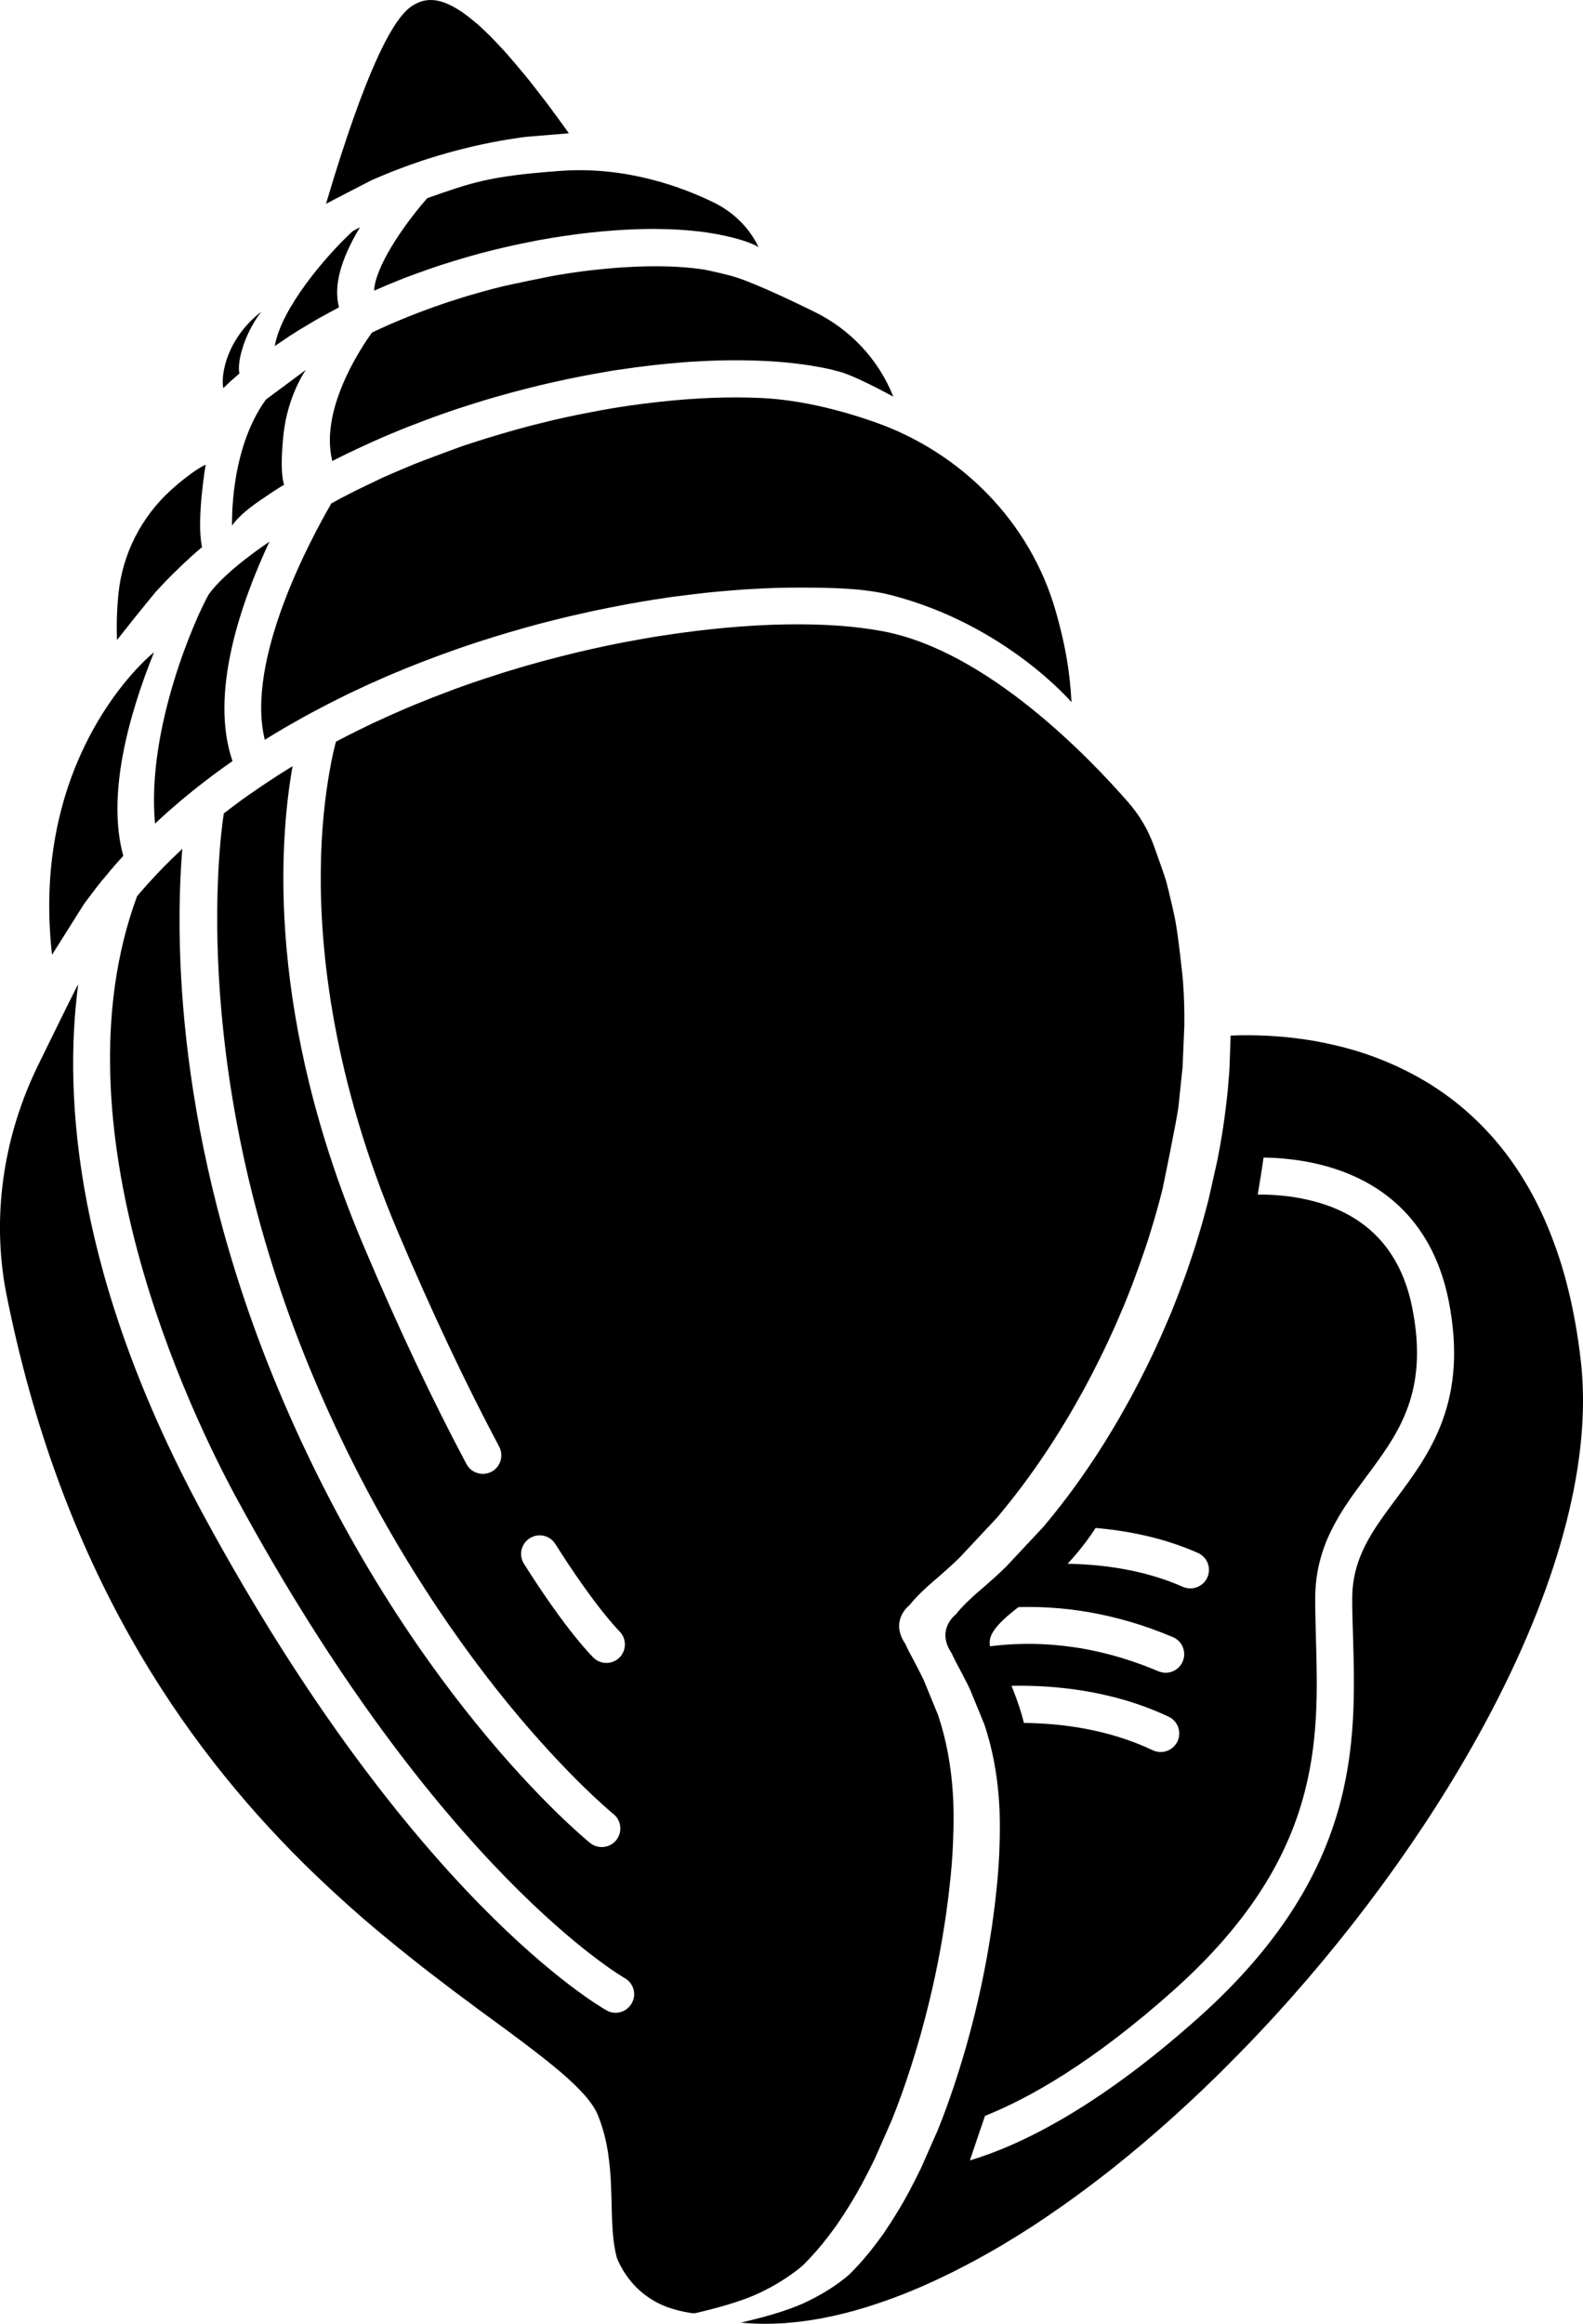
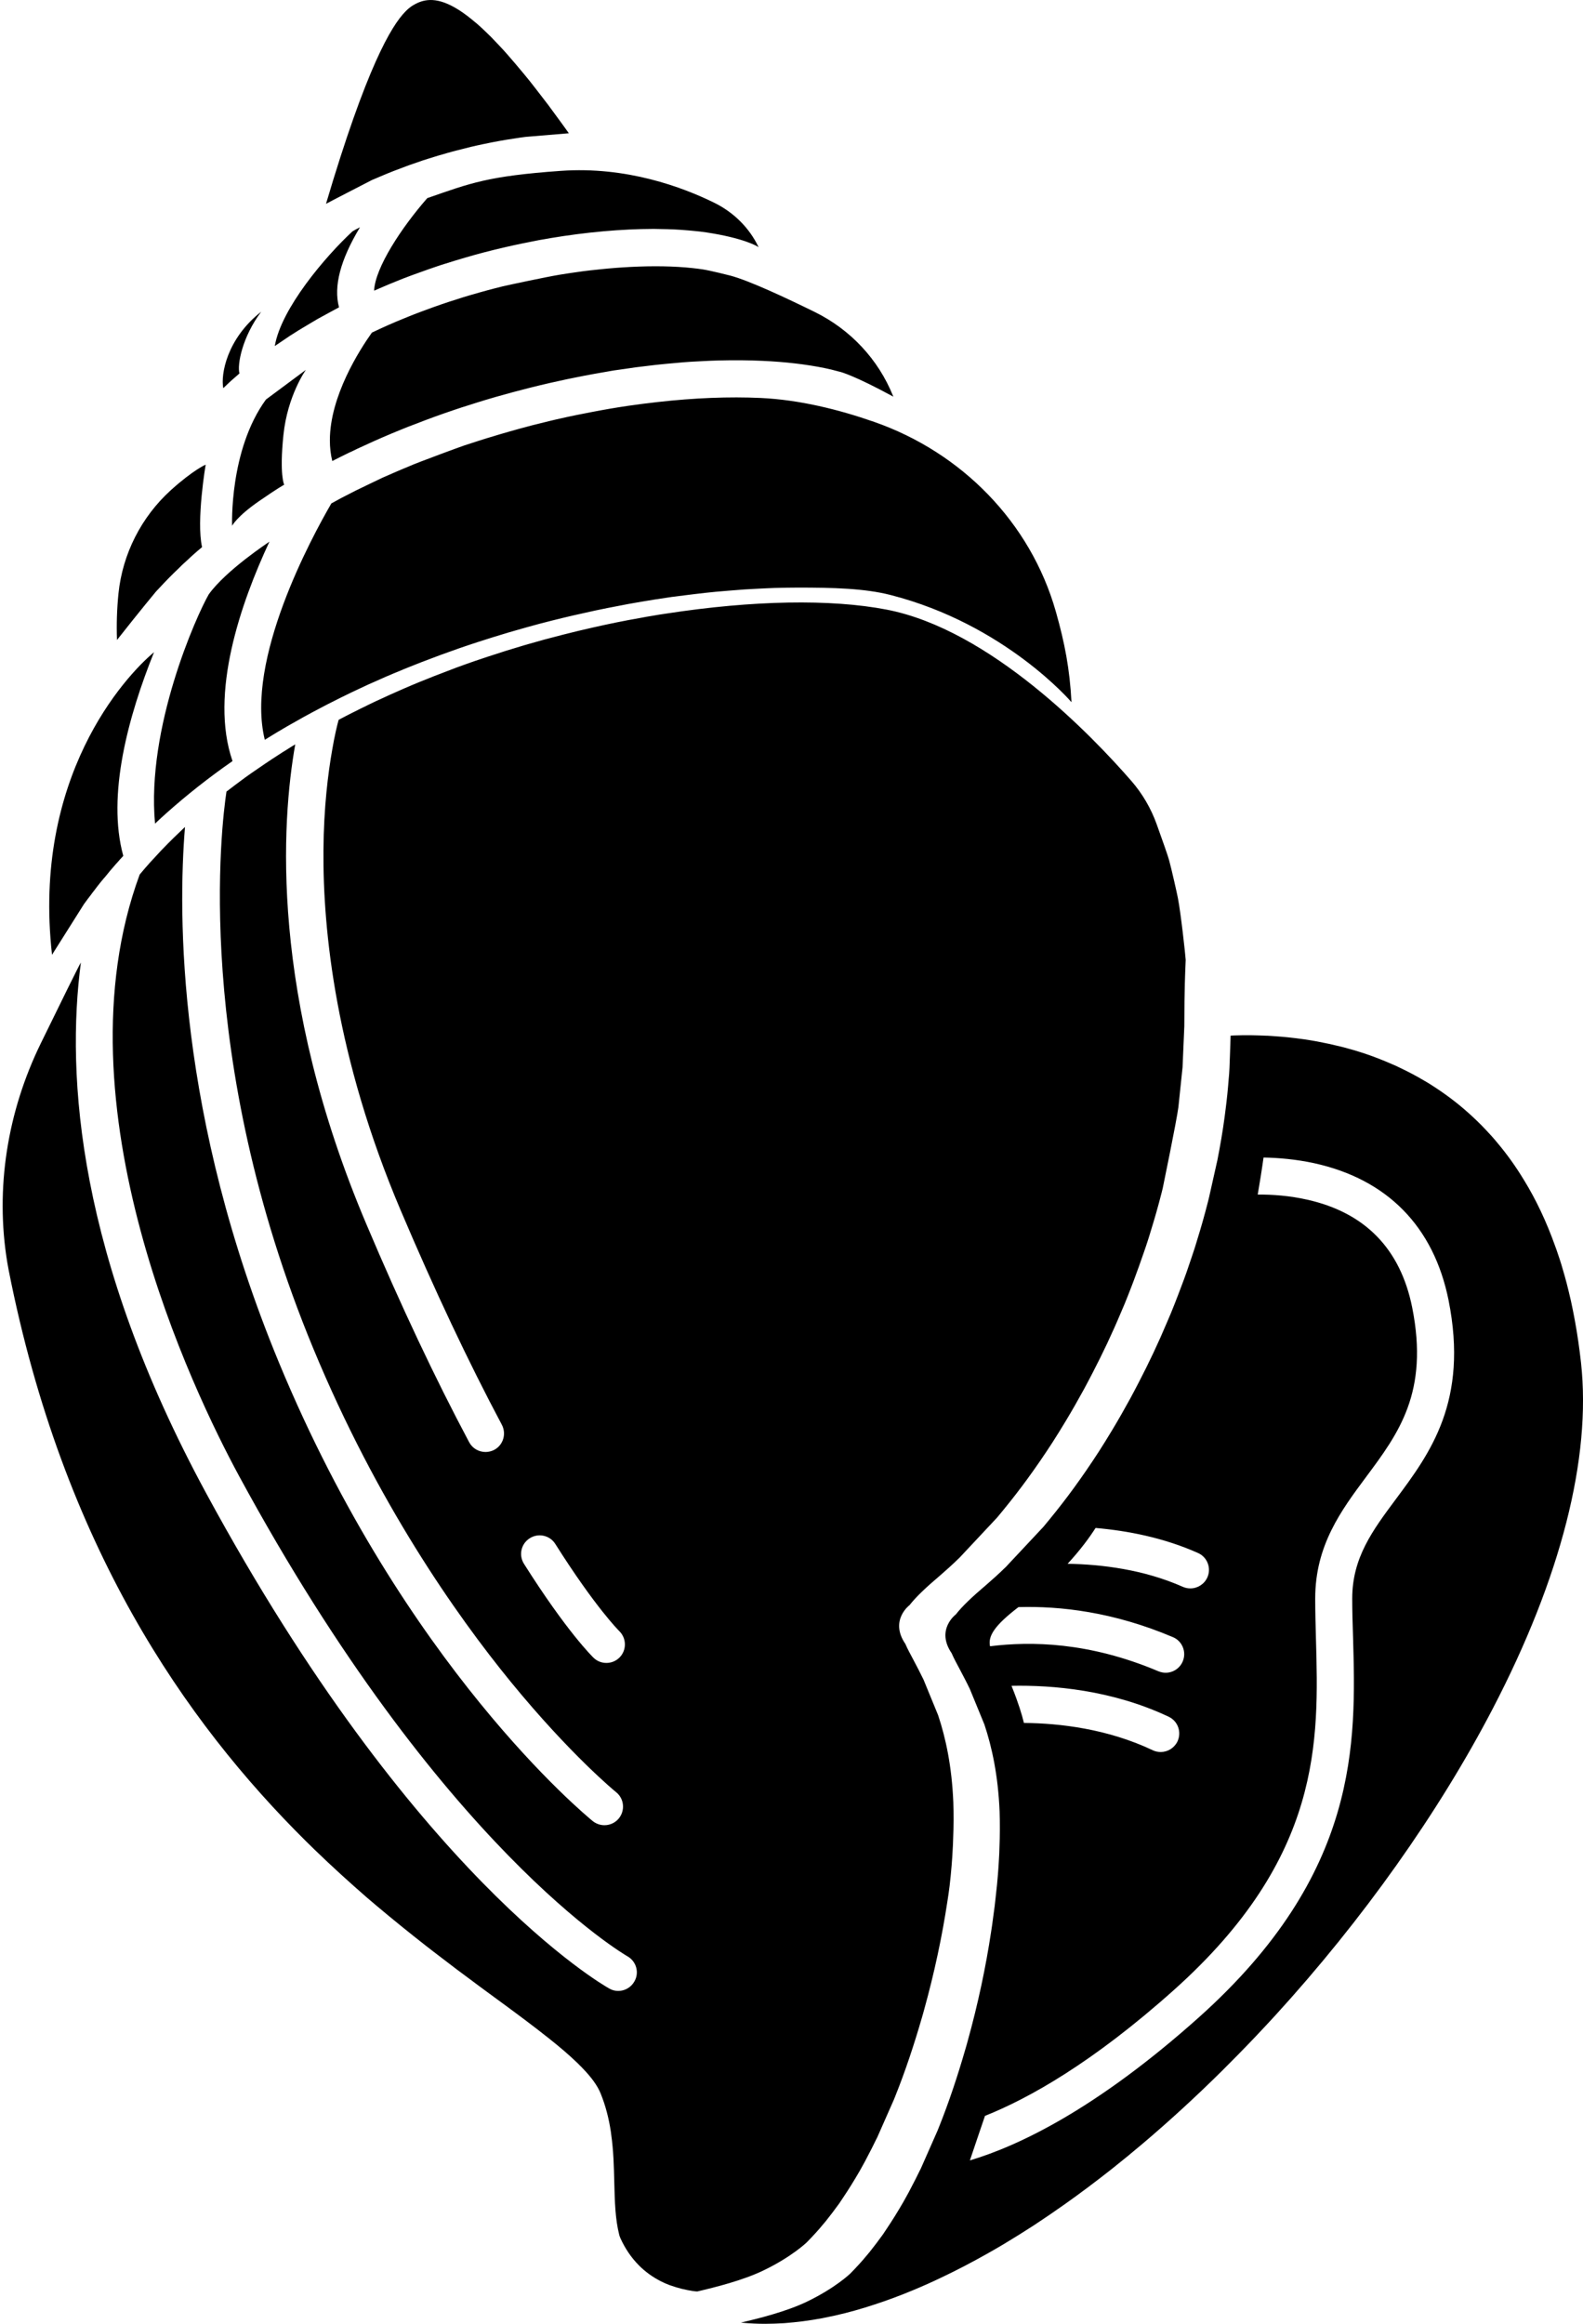
<svg xmlns="http://www.w3.org/2000/svg" version="1.1" id="Layer_1" x="0px" y="0px" viewBox="0 0 170.36 250" style="enable-background:new 0 0 170.36 250;" xml:space="preserve">
-   <path id="Path-01" d="M61.218,14.338l-4.642,0.388c-0.388,0.05-0.787,0.1-1.175,0.169  c-0.538,0.08-1.066,0.159-1.604,0.259c-0.588,0.1-1.185,0.229-1.783,0.349  c-0.448,0.09-0.896,0.199-1.345,0.299c-0.498,0.12-1.006,0.249-1.494,0.379  c-0.319,0.08-0.618,0.159-0.926,0.249c-0.07,0.02-0.139,0.03-0.209,0.06  c-0.309,0.09-0.627,0.179-0.936,0.269c-0.339,0.1-0.657,0.199-0.996,0.309  c-0.388,0.12-0.767,0.239-1.145,0.379c-0.299,0.1-0.608,0.209-0.896,0.309  c-0.12,0.04-0.239,0.09-0.349,0.129c-0.926,0.339-1.823,0.687-2.709,1.066  c-0.159,0.07-0.319,0.139-0.468,0.199c0,0-0.01,0.01-0.02,0.01  c-0.159,0.07-0.319,0.129-0.478,0.199c0,0-4.741,2.44-4.96,2.57  c4.343-14.662,7.022-19.144,8.556-20.698c0.249-0.259,0.478-0.438,0.667-0.568  c0.1-0.07,0.189-0.12,0.269-0.159c0.08-0.05,0.149-0.09,0.219-0.12  c0.229-0.12,0.468-0.209,0.727-0.279c1.275-0.329,2.988,0.03,5.667,2.331h0.01  c0.11,0.1,0.219,0.199,0.339,0.299c0.219,0.189,0.438,0.398,0.667,0.618  c0.12,0.11,0.229,0.219,0.349,0.339c0.169,0.159,0.329,0.319,0.488,0.488  c0.369,0.379,0.757,0.797,1.165,1.235c0.139,0.149,0.269,0.299,0.408,0.458  c0.548,0.628,1.135,1.315,1.753,2.062c0.418,0.498,0.837,1.026,1.275,1.594  c0.438,0.558,0.896,1.155,1.365,1.773c0.468,0.628,0.956,1.295,1.454,1.982  C60.71,13.631,60.969,13.979,61.218,14.338z M28.109,33.538c-3.696,2.891-4.366,6.733-4.083,8.221  c0.01-0.02,0.03-0.03,0.05-0.04c0.02-0.02,0.04-0.04,0.05-0.05  c0.01-0.01,0.02-0.02,0.02-0.02c0.239-0.239,0.488-0.458,0.727-0.687  c0.289-0.259,0.588-0.518,0.877-0.767l0.02-0.02C25.51,39.239,26.067,36.253,28.109,33.538z   M38.737,24.458h-0.01c-0.279,0.129-0.528,0.279-0.787,0.428c-2.918,2.699-7.689,8.307-8.367,12.341  c0.239-0.159,1.345-0.916,1.653-1.116c0.319-0.199,0.637-0.398,0.946-0.598  c0.628-0.388,1.982-1.175,2.022-1.205c0.757-0.428,2.361-1.275,2.291-1.245  c-0.608-2.261,0.159-5.13,2.241-8.586C38.727,24.468,38.737,24.468,38.737,24.458z M22.133,49.986  c0,0-1.325,0.568-3.715,2.719c-0.014,0.013-0.029,0.026-0.043,0.039  c-3.167,2.876-5.193,6.857-5.626,11.114c-0.166,1.63-0.219,3.294-0.158,4.993  c2.5-3.177,4.203-5.219,4.203-5.219c0.12-0.129,0.239-0.259,0.359-0.379  c0.687-0.747,1.394-1.464,2.141-2.171c0.31-0.325,0.664-0.628,0.965-0.909  c0.182-0.17,0.362-0.345,0.549-0.508c0.425-0.37,0.639-0.563,0.926-0.794l0.01-0.02  C21.108,56.014,22.133,49.986,22.133,49.986z M127.454,110.406v0.01c0,0-0.179,4.303-0.189,4.402  c-0.01,0.09-0.418,4.024-0.448,4.293c-0.209,1.574-1.683,8.705-1.683,8.705  c-0.03,0.149-0.07,0.299-0.11,0.448c-0.179,0.717-0.378,1.434-0.578,2.151  c-0.09,0.309-0.179,0.618-0.269,0.926c-0.169,0.558-0.339,1.116-0.508,1.673  c-0.05,0.139-0.09,0.279-0.129,0.408c-0.131,0.42-0.28,0.84-0.423,1.26  c-0.35,1.029-0.72,2.051-1.099,3.07c-0.072,0.192-0.145,0.386-0.221,0.58  c-0.129,0.329-0.249,0.647-0.379,0.976c-0.129,0.319-0.259,0.647-0.388,0.966  s-0.269,0.637-0.408,0.956c-0.936,2.231-1.962,4.392-3.038,6.464  c-0.159,0.299-0.309,0.598-0.468,0.896c-0.149,0.289-0.309,0.578-0.468,0.877  c-0.637,1.165-1.285,2.301-1.952,3.406c-0.468,0.787-0.946,1.544-1.434,2.311  c-0.886,1.365-1.793,2.689-2.719,3.954c-0.179,0.239-0.359,0.488-0.538,0.727  c-0.886,1.185-1.793,2.311-2.689,3.387l-0.12,0.129l-3.984,4.253h-0.01  c-0.667,0.657-1.345,1.265-2.012,1.843c-1.564,1.325-2.62,2.331-3.297,3.197  c0,0-2.201,1.634-0.458,4.183c0.219,0.518,0.538,1.096,0.886,1.753  c0.329,0.627,0.697,1.315,1.066,2.082l1.574,3.835c0.817,2.45,1.474,5.488,1.634,9.363  c0.04,1.235,0.04,2.56-0.02,3.964c-0.01,0.378-0.02,0.747-0.05,1.145  c-0.03,0.538-0.06,1.096-0.11,1.663c-0.06,0.727-0.129,1.474-0.219,2.221  c-0.08,0.777-0.169,1.564-0.289,2.351c-0.07,0.538-0.139,1.076-0.229,1.614  c-0.568,3.775-1.414,7.759-2.51,11.703c-0.08,0.279-0.149,0.568-0.239,0.847  c-0.837,2.898-1.793,5.787-2.898,8.536c-0.03,0.08-0.06,0.159-0.1,0.229c0,0,0,0,0.01,0  l-1.863,4.223c0-0.01,0-0.02,0.01-0.04c-0.01,0.02-0.01,0.03-0.02,0.04  c-0.349,0.717-0.707,1.434-1.076,2.122c-0.12,0.239-0.249,0.478-0.378,0.707  c-0.129,0.229-0.259,0.468-0.388,0.697c-0.598,1.036-1.205,2.012-1.843,2.958l-0.359,0.538  c-0.478,0.657-0.956,1.295-1.444,1.902c-0.149,0.179-0.289,0.349-0.438,0.518  c-0.09,0.11-0.169,0.209-0.259,0.309c-0.149,0.159-0.279,0.319-0.428,0.478  c-0.309,0.339-0.627,0.677-0.946,0.996c0,0-1.594,1.534-4.612,2.988  c-2.211,1.076-5.259,1.833-7.142,2.271c-0.252-0.002-0.727-0.08-1.066-0.149  c-0.408-0.08-0.817-0.179-1.205-0.299c-0.03-0.01-0.618-0.199-0.697-0.229  c-0.329-0.12-0.637-0.259-0.936-0.408c-0.448-0.229-0.877-0.488-1.275-0.777  c-0.398-0.289-0.777-0.608-1.126-0.966c-0.807-0.817-1.474-1.793-1.992-2.948v-0.01  c-0.02-0.05-0.04-0.1-0.06-0.149c-0.01-0.01-0.01-0.02-0.01-0.03  c-0.02-0.04-0.02-0.09-0.04-0.139c-0.428-1.683-0.478-3.596-0.528-5.628  c-0.04-1.673-0.08-3.406-0.339-5.199c0-0.08-0.02-0.149-0.03-0.229v-0.01c0,0,0,0,0-0.01  c-0.229-1.504-0.578-2.819-1.086-4.084c-0.339-0.867-1.016-1.783-1.972-2.769  c-0.09-0.1-0.199-0.209-0.299-0.299c-0.1-0.11-0.209-0.219-0.309-0.309  c-0.857-0.827-1.863-1.683-3.008-2.59c-1.713-1.365-3.715-2.849-5.897-4.442  c-0.508-0.369-1.016-0.747-1.544-1.135c-0.259-0.199-0.528-0.388-0.787-0.588  c-0.538-0.398-1.076-0.807-1.634-1.215c-0.548-0.418-1.106-0.837-1.673-1.275  c-0.568-0.428-1.145-0.877-1.723-1.325c-1.743-1.365-3.546-2.819-5.389-4.373  c-0.309-0.259-0.618-0.528-0.926-0.787c-1.843-1.604-3.735-3.317-5.628-5.149  c-0.319-0.309-0.628-0.618-0.946-0.926c-12.948-12.839-26.116-31.684-31.983-61.416  c-0.051-0.258-0.099-0.528-0.146-0.807c-1.332-8.028,0.02-16.273,3.592-23.586  c2.108-4.316,4.178-8.521,4.313-8.695c0.01-0.01,0.01-0.02,0.01-0.02  c-1.614,12.251-0.319,31.634,13.486,57.103c22.311,41.136,42.521,52.8,43.377,53.278  c0.299,0.179,0.637,0.259,0.966,0.259c0.697,0,1.375-0.369,1.743-1.026  c0.548-0.956,0.199-2.171-0.767-2.709c-0.189-0.11-20.05-11.574-41.804-51.704  c-4.841-8.944-19.821-39.831-10.678-64.653l0.01-0.02c0.369-0.438,0.737-0.877,1.126-1.305  l0.01-0.01c0.289-0.319,0.588-0.637,0.886-0.956c0.149-0.169,0.309-0.339,0.468-0.498  c0.767-0.797,1.564-1.574,2.381-2.341c-0.767,9.343-0.867,31.106,10.12,57.641  c13.526,32.65,32.949,48.636,33.766,49.314c0.369,0.289,0.807,0.438,1.255,0.438  c0.578,0,1.155-0.249,1.554-0.737c0.687-0.857,0.568-2.112-0.289-2.809  c-0.06-0.04-4.92-4.024-11.335-11.863c-5.916-7.241-14.413-19.333-21.265-35.877  c-13.038-31.475-9.851-56.585-9.343-59.902c0-0.01,0-0.01,0-0.01  c0.667-0.518,1.355-1.026,2.042-1.534c0.199-0.149,0.408-0.289,0.618-0.438  c0.986-0.687,1.982-1.365,3.008-2.022c0.249-0.169,0.508-0.329,0.757-0.478  c0.319-0.209,0.647-0.408,0.976-0.608c-1.464,8.267-2.799,27.003,7.679,51.674  c3.685,8.705,7.401,16.574,11.036,23.397c0.359,0.677,1.046,1.056,1.763,1.056  c0.309,0,0.637-0.07,0.936-0.229c0.976-0.518,1.335-1.733,0.817-2.709  c-3.576-6.713-7.241-14.482-10.887-23.068c-6.992-16.474-8.377-30.14-8.307-38.706  c0.03-4.642,0.498-8.327,0.946-10.857c0.249-1.464,0.508-2.54,0.687-3.197  c0.468-0.249,0.946-0.498,1.424-0.737c0.11-0.06,0.229-0.12,0.339-0.169  c0.388-0.199,0.767-0.388,1.175-0.578c0.12-0.07,0.259-0.129,0.398-0.199  c0.438-0.219,0.896-0.428,1.365-0.637c0.528-0.249,1.046-0.488,1.584-0.717  c0.528-0.239,1.066-0.468,1.604-0.697c0.538-0.229,1.076-0.448,1.614-0.657  c0.538-0.219,1.076-0.438,1.624-0.637c0.508-0.199,1.016-0.388,1.534-0.588  c0.637-0.239,1.285-0.458,1.922-0.687c0.478-0.159,0.956-0.319,1.424-0.478  c2.719-0.906,5.448-1.703,8.138-2.38c1.086-0.279,2.171-0.538,3.237-0.777  c1.713-0.388,3.416-0.737,5.09-1.026c0.418-0.08,0.827-0.159,1.235-0.219  c0.518-0.09,1.036-0.179,1.554-0.249c9.313-1.434,17.72-1.582,23.706-0.428  c11.157,2.15,22.1,13.558,26.338,18.425c1.196,1.374,2.117,2.954,2.733,4.668  c0.562,1.563,1.204,3.376,1.328,3.84c0.269,0.966,0.886,3.715,0.956,4.104  c0.319,1.643,0.807,6.116,0.837,6.644C127.434,107.188,127.474,108.782,127.454,110.406z   M66.646,175.477c-0.02-0.02-2.56-2.53-6.883-9.373c-0.588-0.936-1.823-1.205-2.749-0.618  c-0.936,0.588-1.215,1.813-0.628,2.749c4.632,7.331,7.381,10,7.49,10.11  c0.388,0.378,0.886,0.558,1.385,0.558c0.518,0,1.036-0.199,1.434-0.608  C67.453,177.509,67.433,176.244,66.646,175.477z M160.652,183.813  c-5.827,11.195-14.024,22.739-23.407,33.009c-1.345,1.464-2.699,2.898-4.084,4.303  c-0.558,0.568-1.126,1.135-1.683,1.693c-2.809,2.779-5.638,5.369-8.456,7.759  c-1.126,0.956-2.251,1.873-3.377,2.769c-1.693,1.335-3.377,2.6-5.05,3.785  c-1.116,0.787-2.221,1.544-3.327,2.271c-1.106,0.717-2.211,1.404-3.307,2.062  c-0.578,0.349-1.165,0.677-1.743,1.006c-1.624,0.916-3.227,1.753-4.821,2.51  c-1.056,0.508-2.102,0.976-3.137,1.404c-0.717,0.299-1.424,0.578-2.122,0.837  c-0.339,0.129-0.687,0.249-1.026,0.369c-0.01,0-0.02,0.01-0.03,0.01  c-0.697,0.239-1.385,0.468-2.072,0.677c-0.687,0.209-1.365,0.398-2.032,0.568  c-0.379,0.09-0.757,0.179-1.126,0.269c-0.468,0.1-0.936,0.199-1.394,0.289  c-1.385,0.259-2.739,0.428-4.054,0.528C83.708,249.97,83.011,250,82.334,250  c-0.817,0-1.614-0.04-2.391-0.11c-0.07-0.01-0.139-0.01-0.209-0.02  c1.883-0.438,4.93-1.195,7.142-2.271c3.018-1.454,4.612-2.988,4.612-2.988  c0.319-0.319,0.637-0.657,0.946-0.996c0.149-0.159,0.279-0.319,0.428-0.478  c0.09-0.1,0.169-0.199,0.259-0.309c0.149-0.169,0.289-0.339,0.438-0.518  c0.488-0.608,0.966-1.245,1.444-1.902l0.359-0.538c0.637-0.946,1.245-1.922,1.843-2.958  c0.129-0.229,0.259-0.468,0.388-0.697c0.129-0.229,0.259-0.468,0.379-0.707  c0.369-0.687,0.727-1.404,1.076-2.122c0.01-0.01,0.01-0.02,0.02-0.04  c-0.01,0.02-0.01,0.03-0.01,0.04l1.863-4.223c-0.01,0-0.01,0-0.01,0  c0.04-0.07,0.07-0.149,0.1-0.229c1.106-2.749,2.062-5.638,2.898-8.536  c0.09-0.279,0.159-0.568,0.239-0.847c1.096-3.944,1.942-7.928,2.51-11.703  c0.09-0.538,0.159-1.076,0.229-1.614c0.12-0.787,0.209-1.574,0.289-2.351  c0.09-0.747,0.159-1.494,0.219-2.221c0.05-0.568,0.08-1.126,0.11-1.663  c0.03-0.398,0.04-0.767,0.05-1.145c0.06-1.404,0.06-2.729,0.02-3.964  c-0.159-3.875-0.817-6.912-1.634-9.363l-1.574-3.835c-0.369-0.767-0.737-1.454-1.066-2.082  c-0.349-0.657-0.667-1.235-0.886-1.753c-1.743-2.55,0.458-4.183,0.458-4.183  c0.677-0.867,1.733-1.872,3.297-3.197c0.667-0.578,1.345-1.185,2.012-1.843h0.01l3.984-4.253  l0.12-0.129c0.896-1.076,1.803-2.201,2.689-3.387c0.179-0.239,0.359-0.488,0.538-0.727  c0.926-1.265,1.833-2.59,2.719-3.954c0.488-0.767,0.966-1.524,1.434-2.311  c0.667-1.106,1.315-2.241,1.952-3.406c0.159-0.299,0.319-0.588,0.468-0.877  c0.159-0.299,0.309-0.598,0.468-0.896c1.076-2.072,2.102-4.233,3.038-6.464  c0.139-0.319,0.279-0.637,0.408-0.956c0.129-0.319,0.259-0.647,0.388-0.966  c0.129-0.329,0.249-0.647,0.379-0.976c0.129-0.329,0.249-0.657,0.369-0.976  c0.379-0.986,0.727-1.972,1.056-2.978c0.11-0.319,0.219-0.637,0.319-0.956  c0.04-0.129,0.08-0.269,0.129-0.408c0.169-0.558,0.339-1.116,0.508-1.673  c0.09-0.309,0.179-0.618,0.269-0.926c0.199-0.717,0.398-1.434,0.578-2.151  c0.04-0.149,0.08-0.299,0.11-0.448l0.896-3.994c0.309-1.564,0.578-3.137,0.787-4.711  c0.03-0.269,0.07-0.528,0.1-0.787c0.139-1.076,0.249-2.151,0.329-3.227  c0.01-0.1,0.04-0.478,0.05-0.558c0.03-0.05,0.159-4.124,0.159-4.124  c0.139-0.01,0.279-0.01,0.418-0.02c0.01,0,0.01,0,0.01,0c0.558-0.02,1.165-0.03,1.823-0.02  c0.169,0,1.245,0.03,1.624,0.05h0.07c0.289,0.02,0.588,0.03,0.886,0.06  c0.428,0.03,0.877,0.06,1.325,0.11c0.588,0.06,1.205,0.139,1.833,0.229  c0.418,0.06,0.847,0.129,1.275,0.209c0.857,0.159,1.733,0.349,2.62,0.568  c0.239,0.06,0.478,0.12,0.707,0.189c0.896,0.239,1.803,0.528,2.709,0.857  c0.05,0.01,0.09,0.03,0.129,0.05c0.438,0.159,0.877,0.339,1.315,0.518  c0.229,0.1,0.468,0.199,0.697,0.299c0.239,0.1,0.468,0.199,0.697,0.319  c0.936,0.438,1.863,0.926,2.779,1.474c0.229,0.129,0.458,0.269,0.687,0.418  c0.677,0.428,1.355,0.896,2.012,1.385c0.677,0.508,1.355,1.056,2.002,1.643  c0.637,0.568,1.265,1.175,1.873,1.823c0.428,0.448,0.847,0.916,1.245,1.404  c1.006,1.195,1.942,2.5,2.819,3.944c1.295,2.102,2.43,4.482,3.386,7.171  c0.1,0.259,0.189,0.528,0.279,0.797c0.259,0.747,0.498,1.524,0.717,2.321  c0.159,0.558,0.309,1.135,0.448,1.723c0.169,0.667,0.319,1.355,0.458,2.062  c0.07,0.339,0.139,0.687,0.199,1.036c0.269,1.454,0.488,2.968,0.667,4.562  C171.27,156.861,167.983,169.73,160.652,183.813z M114.894,168.235  c3.665,0.06,8.217,0.618,12.401,2.48c0.269,0.12,0.548,0.169,0.817,0.169  c0.757,0,1.494-0.448,1.823-1.185c0.448-1.006-0.01-2.191-1.016-2.629  c-3.685-1.643-7.56-2.391-11.016-2.689C117.315,165.307,116.338,166.672,114.894,168.235z   M124.665,179.799c0.259,0.1,0.518,0.159,0.777,0.159c0.777,0,1.524-0.458,1.843-1.225  c0.428-1.016-0.05-2.191-1.066-2.61c-6.414-2.719-12.132-3.357-16.614-3.227  c-2.639,2.022-3.287,3.147-3.058,4.213C110.91,176.562,117.185,176.632,124.665,179.799z   M125.771,184.69c-6.106-2.888-12.5-3.416-16.913-3.327c0.01,0.04,0.03,0.09,0.05,0.13  c0.677,1.683,1.066,2.948,1.285,3.865c3.865,0.03,9.024,0.637,13.865,2.938  c0.269,0.129,0.568,0.189,0.857,0.189c0.737,0,1.454-0.418,1.803-1.135  C127.185,186.343,126.767,185.158,125.771,184.69z M155.891,139.878  c-1.594-7.918-6.594-13.018-14.472-14.741c-1.932-0.418-3.805-0.578-5.438-0.608  c-0.209,1.494-0.438,2.869-0.627,3.984c1.574-0.01,3.426,0.12,5.319,0.548  c6.245,1.394,10.04,5.299,11.305,11.604c1.823,9.124-1.474,13.546-4.96,18.227  c-2.699,3.626-5.478,7.371-5.478,13.078c0,1.404,0.04,2.829,0.08,4.333  c0.309,11.016,0.667,23.497-15.259,37.76c-8.785,7.859-15.658,11.693-20.359,13.566  c-0.478,1.414-1.195,3.496-1.624,4.791c5.179-1.544,13.546-5.468,24.642-15.389  c17.311-15.488,16.913-29.542,16.594-40.847c-0.05-1.464-0.09-2.859-0.09-4.213  c0-4.383,2.181-7.311,4.701-10.697C153.899,156.343,158.062,150.745,155.891,139.878z M113.669,65.943  c-0.016-0.058-0.032-0.115-0.049-0.173c-2.728-9.578-10.137-17.097-19.539-20.381  c-3.794-1.325-8.046-2.382-12.216-2.574c-3.377-0.156-7.132-0.01-11.096,0.438  c-1.046,0.12-2.112,0.249-3.187,0.408c-1.295,0.189-2.62,0.418-3.954,0.677  c-0.468,0.08-2.63,0.518-3.237,0.667c-0.498,0.1-2.201,0.518-2.54,0.608  c-0.369,0.09-0.747,0.179-1.126,0.289c-0.608,0.149-3.058,0.847-3.675,1.046  c-0.618,0.169-2.659,0.837-3.058,0.966c-0.717,0.239-4.572,1.683-4.731,1.753  c-0.488,0.179-0.966,0.379-1.444,0.588c-0.229,0.08-2.002,0.847-2.669,1.145  c-0.488,0.239-2.4,1.145-2.859,1.375c-0.379,0.189-1.404,0.717-1.554,0.797  c-0.329,0.179-1.076,0.588-1.076,0.588c-2.131,3.675-9.283,16.823-7.162,25.429  c0.807-0.508,1.624-0.996,2.45-1.474c0.418-0.239,0.837-0.478,1.255-0.707  c0.299-0.169,0.588-0.339,0.896-0.498c0.05-0.02,0.09-0.05,0.149-0.08  c0.02-0.01,0.06-0.03,0.08-0.04c0.02-0.02,0.06-0.04,0.08-0.04  c0.02-0.02,0.03-0.03,0.05-0.04c0.02-0.01,0.04-0.02,0.06-0.03  c0.04-0.02,0.07-0.04,0.11-0.05c0,0,0-0.01,0.01-0.01c0.01-0.01,0.02-0.01,0.03-0.02  c1.026-0.548,2.062-1.086,3.118-1.604c0.628-0.309,1.265-0.618,1.912-0.916  c0.637-0.309,1.285-0.598,1.932-0.877c0.568-0.259,1.135-0.508,1.713-0.747  c0.179-0.08,0.369-0.149,0.538-0.219c0.408-0.179,0.827-0.349,1.235-0.508  c0.797-0.319,1.594-0.637,2.391-0.926c0.657-0.249,1.315-0.498,1.982-0.727  c1.315-0.478,2.64-0.916,3.974-1.335c0.498-0.159,1.006-0.319,1.514-0.468  c0.508-0.159,1.016-0.309,1.514-0.448c0.857-0.249,1.713-0.488,2.57-0.717  c0.867-0.229,1.713-0.438,2.57-0.647c0.697-0.169,1.394-0.329,2.082-0.478  c0.886-0.199,1.763-0.398,2.649-0.568c0.767-0.149,1.524-0.299,2.271-0.438  c0.946-0.169,1.882-0.329,2.819-0.478c0.618-0.09,1.245-0.189,1.853-0.279  c0.06,0,0.129-0.01,0.179-0.02c0.797-0.1,1.594-0.209,2.371-0.299  c0.747-0.09,1.474-0.169,2.201-0.239c0.518-0.05,1.036-0.09,1.544-0.129  c1.016-0.09,2.012-0.159,2.988-0.199c0.608-0.04,1.205-0.05,1.773-0.08  c0.857-0.02,1.683-0.04,2.5-0.04c3.755,0,7.175,0.079,9.98,0.797  c12.341,3.156,19.472,11.533,19.472,11.533C115.123,71.948,114.575,69.16,113.669,65.943z   M28.996,58.273c-0.1,0.08-4.655,3.064-6.526,5.663c-1.315,2.271-6.741,14.338-5.785,24.666  c0,0.01,0,0.01,0,0.01c0.04-0.04,0.08-0.08,0.12-0.12c0.359-0.339,0.717-0.667,1.086-0.996  c2.201-1.962,4.582-3.845,7.132-5.618c-2.51-7.261,0.896-17.012,3.964-23.586L28.996,58.273z   M16.576,70.166C13.428,72.785,3.448,83.629,5.599,102.716l3.436-5.448  c0.239-0.329,0.488-0.667,0.747-0.996c0.11-0.159,0.219-0.299,0.339-0.448  c0.229-0.309,0.468-0.618,0.717-0.926c0.139-0.159,0.259-0.319,0.398-0.478h0.01  c0.418-0.528,0.857-1.046,1.315-1.564c0,0,0,0,0.01,0c0.229-0.269,0.458-0.528,0.697-0.777  C11.466,85.545,13.826,76.999,16.576,70.166z M96.106,42.593c-1.585-3.945-4.6-7.146-8.415-9.024  c-3.138-1.544-7.067-3.376-9.072-3.913c-0.02-0.01-2.251-0.568-3.008-0.677  c-0.349-0.05-0.707-0.1-1.096-0.139c-1.952-0.209-4.213-0.249-6.703-0.12  c-0.438,0.03-1.394,0.08-1.424,0.09c-0.428,0.03-1.424,0.12-1.464,0.129  c-0.916,0.09-1.853,0.189-2.799,0.329c-0.628,0.09-1.265,0.179-1.912,0.289  c-1.394,0.229-5.508,1.106-6.136,1.255c-0.538,0.139-1.086,0.269-1.623,0.418  c-0.269,0.08-0.548,0.149-0.827,0.229c-0.817,0.229-1.643,0.468-2.46,0.737  c-0.01,0-0.01,0.01-0.02,0.01c-0.538,0.159-1.086,0.349-1.624,0.528  c-0.01,0-0.02,0.01-0.02,0.01c-0.548,0.189-1.096,0.379-1.624,0.578  c-0.349,0.129-0.677,0.249-1.016,0.379c-0.428,0.169-0.867,0.339-1.295,0.518  c-1.195,0.478-2.38,1.006-3.546,1.564c-1.315,1.843-4.522,6.833-4.522,11.584  c0,0.757,0.08,1.504,0.259,2.231l0.04-0.02c0.548-0.279,1.106-0.558,1.663-0.827  c0.11-0.06,0.229-0.11,0.349-0.159c0.408-0.209,0.837-0.408,1.265-0.598  c1.365-0.637,2.749-1.235,4.154-1.803c0.488-0.199,0.986-0.398,1.484-0.578  c1.365-0.538,2.749-1.036,4.134-1.504c0.568-0.189,1.126-0.379,1.693-0.548  c0.608-0.199,1.225-0.388,1.853-0.578c0,0,0.02-0.01,0.04-0.01  c0.628-0.189,1.245-0.369,1.883-0.538c0.578-0.169,1.165-0.319,1.743-0.468  c1.355-0.359,2.719-0.687,4.064-0.976c0.568-0.129,1.135-0.249,1.703-0.359  c1.415-0.294,2.841-0.54,4.228-0.778c0.385-0.054,0.765-0.108,1.15-0.162  c0.396-0.053,0.807-0.12,1.206-0.176c0.488-0.06,0.986-0.12,1.484-0.179  c0.378-0.05,0.767-0.09,1.135-0.129c0.538-0.05,1.076-0.11,1.594-0.149  c0.568-0.06,1.135-0.1,1.693-0.139c0.448-0.02,0.886-0.05,1.325-0.07  c0.269-0.02,0.528-0.03,0.797-0.04l0.926-0.03c1.624-0.04,3.187-0.03,4.681,0.04  c2.48,0.11,4.731,0.379,6.693,0.777c0.239,0.05,0.478,0.11,0.717,0.159  c0.299,0.08,0.588,0.149,0.877,0.229h0.01c0.149,0.03,1.643,0.428,5.797,2.689L96.106,42.593z   M81.631,26.577c-0.994-2.08-2.69-3.743-4.758-4.761c-3.421-1.683-9.455-3.938-16.521-3.434  c-7.857,0.561-9.711,1.315-14.353,2.928H45.988c-2.789,3.187-5.608,7.48-5.727,9.95v0.01  c1.066-0.468,2.112-0.906,3.128-1.305c0.598-0.229,1.185-0.448,1.753-0.647  c0.667-0.239,1.325-0.478,1.962-0.687c0.239-0.08,0.468-0.159,0.707-0.229  c1.544-0.488,2.968-0.906,4.223-1.235c0.797-0.209,1.604-0.408,2.4-0.588  c1.205-0.279,2.4-0.518,3.576-0.747c0.398-0.07,0.797-0.129,1.195-0.209  c3.914-0.657,7.709-0.986,11.106-0.996h0.06c0.498,0.01,0.986,0.02,1.464,0.03  c0.508,0.01,0.996,0.04,1.474,0.07c0.04,0.01,0.09,0.01,0.129,0.01  c0.438,0.03,0.857,0.07,1.265,0.11c0.229,0.02,0.458,0.05,0.677,0.07  c0.219,0.03,0.438,0.06,0.657,0.09c3.934,0.588,5.568,1.504,5.608,1.604L81.631,26.577z   M28.621,42.983c-3.969,5.442-3.642,13.585-3.642,13.585s0.475-0.977,2.905-2.66  c2.128-1.473,2.701-1.759,2.701-1.759s-0.532-1.023-0.082-5.36  c0.441-4.252,2.414-6.997,2.414-6.997L28.621,42.983z" />
+   <path id="Path-01" d="M61.218,14.338l-4.642,0.388c-0.388,0.05-0.787,0.1-1.175,0.169  c-0.538,0.08-1.066,0.159-1.604,0.259c-0.588,0.1-1.185,0.229-1.783,0.349  c-0.448,0.09-0.896,0.199-1.345,0.299c-0.498,0.12-1.006,0.249-1.494,0.379  c-0.319,0.08-0.618,0.159-0.926,0.249c-0.07,0.02-0.139,0.03-0.209,0.06  c-0.309,0.09-0.627,0.179-0.936,0.269c-0.339,0.1-0.657,0.199-0.996,0.309  c-0.388,0.12-0.767,0.239-1.145,0.379c-0.299,0.1-0.608,0.209-0.896,0.309  c-0.12,0.04-0.239,0.09-0.349,0.129c-0.926,0.339-1.823,0.687-2.709,1.066  c-0.159,0.07-0.319,0.139-0.468,0.199c0,0-0.01,0.01-0.02,0.01  c-0.159,0.07-0.319,0.129-0.478,0.199c0,0-4.741,2.44-4.96,2.57  c4.343-14.662,7.022-19.144,8.556-20.698c0.249-0.259,0.478-0.438,0.667-0.568  c0.1-0.07,0.189-0.12,0.269-0.159c0.08-0.05,0.149-0.09,0.219-0.12  c0.229-0.12,0.468-0.209,0.727-0.279c1.275-0.329,2.988,0.03,5.667,2.331h0.01  c0.11,0.1,0.219,0.199,0.339,0.299c0.219,0.189,0.438,0.398,0.667,0.618  c0.12,0.11,0.229,0.219,0.349,0.339c0.169,0.159,0.329,0.319,0.488,0.488  c0.369,0.379,0.757,0.797,1.165,1.235c0.139,0.149,0.269,0.299,0.408,0.458  c0.548,0.628,1.135,1.315,1.753,2.062c0.418,0.498,0.837,1.026,1.275,1.594  c0.438,0.558,0.896,1.155,1.365,1.773c0.468,0.628,0.956,1.295,1.454,1.982  C60.71,13.631,60.969,13.979,61.218,14.338z M28.109,33.538c-3.696,2.891-4.366,6.733-4.083,8.221  c0.01-0.02,0.03-0.03,0.05-0.04c0.02-0.02,0.04-0.04,0.05-0.05  c0.01-0.01,0.02-0.02,0.02-0.02c0.239-0.239,0.488-0.458,0.727-0.687  c0.289-0.259,0.588-0.518,0.877-0.767l0.02-0.02C25.51,39.239,26.067,36.253,28.109,33.538z   M38.737,24.458h-0.01c-0.279,0.129-0.528,0.279-0.787,0.428c-2.918,2.699-7.689,8.307-8.367,12.341  c0.239-0.159,1.345-0.916,1.653-1.116c0.319-0.199,0.637-0.398,0.946-0.598  c0.628-0.388,1.982-1.175,2.022-1.205c0.757-0.428,2.361-1.275,2.291-1.245  c-0.608-2.261,0.159-5.13,2.241-8.586C38.727,24.468,38.737,24.468,38.737,24.458z M22.133,49.986  c0,0-1.325,0.568-3.715,2.719c-0.014,0.013-0.029,0.026-0.043,0.039  c-3.167,2.876-5.193,6.857-5.626,11.114c-0.166,1.63-0.219,3.294-0.158,4.993  c2.5-3.177,4.203-5.219,4.203-5.219c0.12-0.129,0.239-0.259,0.359-0.379  c0.687-0.747,1.394-1.464,2.141-2.171c0.31-0.325,0.664-0.628,0.965-0.909  c0.182-0.17,0.362-0.345,0.549-0.508c0.425-0.37,0.639-0.563,0.926-0.794l0.01-0.02  C21.108,56.014,22.133,49.986,22.133,49.986z M127.454,110.406v0.01c0,0-0.179,4.303-0.189,4.402  c-0.01,0.09-0.418,4.024-0.448,4.293c-0.209,1.574-1.683,8.705-1.683,8.705  c-0.03,0.149-0.07,0.299-0.11,0.448c-0.179,0.717-0.378,1.434-0.578,2.151  c-0.09,0.309-0.179,0.618-0.269,0.926c-0.169,0.558-0.339,1.116-0.508,1.673  c-0.05,0.139-0.09,0.279-0.129,0.408c-0.131,0.42-0.28,0.84-0.423,1.26  c-0.35,1.029-0.72,2.051-1.099,3.07c-0.072,0.192-0.145,0.386-0.221,0.58  c-0.129,0.329-0.249,0.647-0.379,0.976c-0.129,0.319-0.259,0.647-0.388,0.966  s-0.269,0.637-0.408,0.956c-0.936,2.231-1.962,4.392-3.038,6.464  c-0.159,0.299-0.309,0.598-0.468,0.896c-0.149,0.289-0.309,0.578-0.468,0.877  c-0.637,1.165-1.285,2.301-1.952,3.406c-0.468,0.787-0.946,1.544-1.434,2.311  c-0.886,1.365-1.793,2.689-2.719,3.954c-0.179,0.239-0.359,0.488-0.538,0.727  c-0.886,1.185-1.793,2.311-2.689,3.387l-0.12,0.129l-3.984,4.253h-0.01  c-0.667,0.657-1.345,1.265-2.012,1.843c-1.564,1.325-2.62,2.331-3.297,3.197  c0,0-2.201,1.634-0.458,4.183c0.219,0.518,0.538,1.096,0.886,1.753  c0.329,0.627,0.697,1.315,1.066,2.082l1.574,3.835c0.817,2.45,1.474,5.488,1.634,9.363  c0.04,1.235,0.04,2.56-0.02,3.964c-0.01,0.378-0.02,0.747-0.05,1.145  c-0.03,0.538-0.06,1.096-0.11,1.663c-0.06,0.727-0.129,1.474-0.219,2.221  c-0.07,0.538-0.139,1.076-0.229,1.614  c-0.568,3.775-1.414,7.759-2.51,11.703c-0.08,0.279-0.149,0.568-0.239,0.847  c-0.837,2.898-1.793,5.787-2.898,8.536c-0.03,0.08-0.06,0.159-0.1,0.229c0,0,0,0,0.01,0  l-1.863,4.223c0-0.01,0-0.02,0.01-0.04c-0.01,0.02-0.01,0.03-0.02,0.04  c-0.349,0.717-0.707,1.434-1.076,2.122c-0.12,0.239-0.249,0.478-0.378,0.707  c-0.129,0.229-0.259,0.468-0.388,0.697c-0.598,1.036-1.205,2.012-1.843,2.958l-0.359,0.538  c-0.478,0.657-0.956,1.295-1.444,1.902c-0.149,0.179-0.289,0.349-0.438,0.518  c-0.09,0.11-0.169,0.209-0.259,0.309c-0.149,0.159-0.279,0.319-0.428,0.478  c-0.309,0.339-0.627,0.677-0.946,0.996c0,0-1.594,1.534-4.612,2.988  c-2.211,1.076-5.259,1.833-7.142,2.271c-0.252-0.002-0.727-0.08-1.066-0.149  c-0.408-0.08-0.817-0.179-1.205-0.299c-0.03-0.01-0.618-0.199-0.697-0.229  c-0.329-0.12-0.637-0.259-0.936-0.408c-0.448-0.229-0.877-0.488-1.275-0.777  c-0.398-0.289-0.777-0.608-1.126-0.966c-0.807-0.817-1.474-1.793-1.992-2.948v-0.01  c-0.02-0.05-0.04-0.1-0.06-0.149c-0.01-0.01-0.01-0.02-0.01-0.03  c-0.02-0.04-0.02-0.09-0.04-0.139c-0.428-1.683-0.478-3.596-0.528-5.628  c-0.04-1.673-0.08-3.406-0.339-5.199c0-0.08-0.02-0.149-0.03-0.229v-0.01c0,0,0,0,0-0.01  c-0.229-1.504-0.578-2.819-1.086-4.084c-0.339-0.867-1.016-1.783-1.972-2.769  c-0.09-0.1-0.199-0.209-0.299-0.299c-0.1-0.11-0.209-0.219-0.309-0.309  c-0.857-0.827-1.863-1.683-3.008-2.59c-1.713-1.365-3.715-2.849-5.897-4.442  c-0.508-0.369-1.016-0.747-1.544-1.135c-0.259-0.199-0.528-0.388-0.787-0.588  c-0.538-0.398-1.076-0.807-1.634-1.215c-0.548-0.418-1.106-0.837-1.673-1.275  c-0.568-0.428-1.145-0.877-1.723-1.325c-1.743-1.365-3.546-2.819-5.389-4.373  c-0.309-0.259-0.618-0.528-0.926-0.787c-1.843-1.604-3.735-3.317-5.628-5.149  c-0.319-0.309-0.628-0.618-0.946-0.926c-12.948-12.839-26.116-31.684-31.983-61.416  c-0.051-0.258-0.099-0.528-0.146-0.807c-1.332-8.028,0.02-16.273,3.592-23.586  c2.108-4.316,4.178-8.521,4.313-8.695c0.01-0.01,0.01-0.02,0.01-0.02  c-1.614,12.251-0.319,31.634,13.486,57.103c22.311,41.136,42.521,52.8,43.377,53.278  c0.299,0.179,0.637,0.259,0.966,0.259c0.697,0,1.375-0.369,1.743-1.026  c0.548-0.956,0.199-2.171-0.767-2.709c-0.189-0.11-20.05-11.574-41.804-51.704  c-4.841-8.944-19.821-39.831-10.678-64.653l0.01-0.02c0.369-0.438,0.737-0.877,1.126-1.305  l0.01-0.01c0.289-0.319,0.588-0.637,0.886-0.956c0.149-0.169,0.309-0.339,0.468-0.498  c0.767-0.797,1.564-1.574,2.381-2.341c-0.767,9.343-0.867,31.106,10.12,57.641  c13.526,32.65,32.949,48.636,33.766,49.314c0.369,0.289,0.807,0.438,1.255,0.438  c0.578,0,1.155-0.249,1.554-0.737c0.687-0.857,0.568-2.112-0.289-2.809  c-0.06-0.04-4.92-4.024-11.335-11.863c-5.916-7.241-14.413-19.333-21.265-35.877  c-13.038-31.475-9.851-56.585-9.343-59.902c0-0.01,0-0.01,0-0.01  c0.667-0.518,1.355-1.026,2.042-1.534c0.199-0.149,0.408-0.289,0.618-0.438  c0.986-0.687,1.982-1.365,3.008-2.022c0.249-0.169,0.508-0.329,0.757-0.478  c0.319-0.209,0.647-0.408,0.976-0.608c-1.464,8.267-2.799,27.003,7.679,51.674  c3.685,8.705,7.401,16.574,11.036,23.397c0.359,0.677,1.046,1.056,1.763,1.056  c0.309,0,0.637-0.07,0.936-0.229c0.976-0.518,1.335-1.733,0.817-2.709  c-3.576-6.713-7.241-14.482-10.887-23.068c-6.992-16.474-8.377-30.14-8.307-38.706  c0.03-4.642,0.498-8.327,0.946-10.857c0.249-1.464,0.508-2.54,0.687-3.197  c0.468-0.249,0.946-0.498,1.424-0.737c0.11-0.06,0.229-0.12,0.339-0.169  c0.388-0.199,0.767-0.388,1.175-0.578c0.12-0.07,0.259-0.129,0.398-0.199  c0.438-0.219,0.896-0.428,1.365-0.637c0.528-0.249,1.046-0.488,1.584-0.717  c0.528-0.239,1.066-0.468,1.604-0.697c0.538-0.229,1.076-0.448,1.614-0.657  c0.538-0.219,1.076-0.438,1.624-0.637c0.508-0.199,1.016-0.388,1.534-0.588  c0.637-0.239,1.285-0.458,1.922-0.687c0.478-0.159,0.956-0.319,1.424-0.478  c2.719-0.906,5.448-1.703,8.138-2.38c1.086-0.279,2.171-0.538,3.237-0.777  c1.713-0.388,3.416-0.737,5.09-1.026c0.418-0.08,0.827-0.159,1.235-0.219  c0.518-0.09,1.036-0.179,1.554-0.249c9.313-1.434,17.72-1.582,23.706-0.428  c11.157,2.15,22.1,13.558,26.338,18.425c1.196,1.374,2.117,2.954,2.733,4.668  c0.562,1.563,1.204,3.376,1.328,3.84c0.269,0.966,0.886,3.715,0.956,4.104  c0.319,1.643,0.807,6.116,0.837,6.644C127.434,107.188,127.474,108.782,127.454,110.406z   M66.646,175.477c-0.02-0.02-2.56-2.53-6.883-9.373c-0.588-0.936-1.823-1.205-2.749-0.618  c-0.936,0.588-1.215,1.813-0.628,2.749c4.632,7.331,7.381,10,7.49,10.11  c0.388,0.378,0.886,0.558,1.385,0.558c0.518,0,1.036-0.199,1.434-0.608  C67.453,177.509,67.433,176.244,66.646,175.477z M160.652,183.813  c-5.827,11.195-14.024,22.739-23.407,33.009c-1.345,1.464-2.699,2.898-4.084,4.303  c-0.558,0.568-1.126,1.135-1.683,1.693c-2.809,2.779-5.638,5.369-8.456,7.759  c-1.126,0.956-2.251,1.873-3.377,2.769c-1.693,1.335-3.377,2.6-5.05,3.785  c-1.116,0.787-2.221,1.544-3.327,2.271c-1.106,0.717-2.211,1.404-3.307,2.062  c-0.578,0.349-1.165,0.677-1.743,1.006c-1.624,0.916-3.227,1.753-4.821,2.51  c-1.056,0.508-2.102,0.976-3.137,1.404c-0.717,0.299-1.424,0.578-2.122,0.837  c-0.339,0.129-0.687,0.249-1.026,0.369c-0.01,0-0.02,0.01-0.03,0.01  c-0.697,0.239-1.385,0.468-2.072,0.677c-0.687,0.209-1.365,0.398-2.032,0.568  c-0.379,0.09-0.757,0.179-1.126,0.269c-0.468,0.1-0.936,0.199-1.394,0.289  c-1.385,0.259-2.739,0.428-4.054,0.528C83.708,249.97,83.011,250,82.334,250  c-0.817,0-1.614-0.04-2.391-0.11c-0.07-0.01-0.139-0.01-0.209-0.02  c1.883-0.438,4.93-1.195,7.142-2.271c3.018-1.454,4.612-2.988,4.612-2.988  c0.319-0.319,0.637-0.657,0.946-0.996c0.149-0.159,0.279-0.319,0.428-0.478  c0.09-0.1,0.169-0.199,0.259-0.309c0.149-0.169,0.289-0.339,0.438-0.518  c0.488-0.608,0.966-1.245,1.444-1.902l0.359-0.538c0.637-0.946,1.245-1.922,1.843-2.958  c0.129-0.229,0.259-0.468,0.388-0.697c0.129-0.229,0.259-0.468,0.379-0.707  c0.369-0.687,0.727-1.404,1.076-2.122c0.01-0.01,0.01-0.02,0.02-0.04  c-0.01,0.02-0.01,0.03-0.01,0.04l1.863-4.223c-0.01,0-0.01,0-0.01,0  c0.04-0.07,0.07-0.149,0.1-0.229c1.106-2.749,2.062-5.638,2.898-8.536  c0.09-0.279,0.159-0.568,0.239-0.847c1.096-3.944,1.942-7.928,2.51-11.703  c0.09-0.538,0.159-1.076,0.229-1.614c0.12-0.787,0.209-1.574,0.289-2.351  c0.09-0.747,0.159-1.494,0.219-2.221c0.05-0.568,0.08-1.126,0.11-1.663  c0.03-0.398,0.04-0.767,0.05-1.145c0.06-1.404,0.06-2.729,0.02-3.964  c-0.159-3.875-0.817-6.912-1.634-9.363l-1.574-3.835c-0.369-0.767-0.737-1.454-1.066-2.082  c-0.349-0.657-0.667-1.235-0.886-1.753c-1.743-2.55,0.458-4.183,0.458-4.183  c0.677-0.867,1.733-1.872,3.297-3.197c0.667-0.578,1.345-1.185,2.012-1.843h0.01l3.984-4.253  l0.12-0.129c0.896-1.076,1.803-2.201,2.689-3.387c0.179-0.239,0.359-0.488,0.538-0.727  c0.926-1.265,1.833-2.59,2.719-3.954c0.488-0.767,0.966-1.524,1.434-2.311  c0.667-1.106,1.315-2.241,1.952-3.406c0.159-0.299,0.319-0.588,0.468-0.877  c0.159-0.299,0.309-0.598,0.468-0.896c1.076-2.072,2.102-4.233,3.038-6.464  c0.139-0.319,0.279-0.637,0.408-0.956c0.129-0.319,0.259-0.647,0.388-0.966  c0.129-0.329,0.249-0.647,0.379-0.976c0.129-0.329,0.249-0.657,0.369-0.976  c0.379-0.986,0.727-1.972,1.056-2.978c0.11-0.319,0.219-0.637,0.319-0.956  c0.04-0.129,0.08-0.269,0.129-0.408c0.169-0.558,0.339-1.116,0.508-1.673  c0.09-0.309,0.179-0.618,0.269-0.926c0.199-0.717,0.398-1.434,0.578-2.151  c0.04-0.149,0.08-0.299,0.11-0.448l0.896-3.994c0.309-1.564,0.578-3.137,0.787-4.711  c0.03-0.269,0.07-0.528,0.1-0.787c0.139-1.076,0.249-2.151,0.329-3.227  c0.01-0.1,0.04-0.478,0.05-0.558c0.03-0.05,0.159-4.124,0.159-4.124  c0.139-0.01,0.279-0.01,0.418-0.02c0.01,0,0.01,0,0.01,0c0.558-0.02,1.165-0.03,1.823-0.02  c0.169,0,1.245,0.03,1.624,0.05h0.07c0.289,0.02,0.588,0.03,0.886,0.06  c0.428,0.03,0.877,0.06,1.325,0.11c0.588,0.06,1.205,0.139,1.833,0.229  c0.418,0.06,0.847,0.129,1.275,0.209c0.857,0.159,1.733,0.349,2.62,0.568  c0.239,0.06,0.478,0.12,0.707,0.189c0.896,0.239,1.803,0.528,2.709,0.857  c0.05,0.01,0.09,0.03,0.129,0.05c0.438,0.159,0.877,0.339,1.315,0.518  c0.229,0.1,0.468,0.199,0.697,0.299c0.239,0.1,0.468,0.199,0.697,0.319  c0.936,0.438,1.863,0.926,2.779,1.474c0.229,0.129,0.458,0.269,0.687,0.418  c0.677,0.428,1.355,0.896,2.012,1.385c0.677,0.508,1.355,1.056,2.002,1.643  c0.637,0.568,1.265,1.175,1.873,1.823c0.428,0.448,0.847,0.916,1.245,1.404  c1.006,1.195,1.942,2.5,2.819,3.944c1.295,2.102,2.43,4.482,3.386,7.171  c0.1,0.259,0.189,0.528,0.279,0.797c0.259,0.747,0.498,1.524,0.717,2.321  c0.159,0.558,0.309,1.135,0.448,1.723c0.169,0.667,0.319,1.355,0.458,2.062  c0.07,0.339,0.139,0.687,0.199,1.036c0.269,1.454,0.488,2.968,0.667,4.562  C171.27,156.861,167.983,169.73,160.652,183.813z M114.894,168.235  c3.665,0.06,8.217,0.618,12.401,2.48c0.269,0.12,0.548,0.169,0.817,0.169  c0.757,0,1.494-0.448,1.823-1.185c0.448-1.006-0.01-2.191-1.016-2.629  c-3.685-1.643-7.56-2.391-11.016-2.689C117.315,165.307,116.338,166.672,114.894,168.235z   M124.665,179.799c0.259,0.1,0.518,0.159,0.777,0.159c0.777,0,1.524-0.458,1.843-1.225  c0.428-1.016-0.05-2.191-1.066-2.61c-6.414-2.719-12.132-3.357-16.614-3.227  c-2.639,2.022-3.287,3.147-3.058,4.213C110.91,176.562,117.185,176.632,124.665,179.799z   M125.771,184.69c-6.106-2.888-12.5-3.416-16.913-3.327c0.01,0.04,0.03,0.09,0.05,0.13  c0.677,1.683,1.066,2.948,1.285,3.865c3.865,0.03,9.024,0.637,13.865,2.938  c0.269,0.129,0.568,0.189,0.857,0.189c0.737,0,1.454-0.418,1.803-1.135  C127.185,186.343,126.767,185.158,125.771,184.69z M155.891,139.878  c-1.594-7.918-6.594-13.018-14.472-14.741c-1.932-0.418-3.805-0.578-5.438-0.608  c-0.209,1.494-0.438,2.869-0.627,3.984c1.574-0.01,3.426,0.12,5.319,0.548  c6.245,1.394,10.04,5.299,11.305,11.604c1.823,9.124-1.474,13.546-4.96,18.227  c-2.699,3.626-5.478,7.371-5.478,13.078c0,1.404,0.04,2.829,0.08,4.333  c0.309,11.016,0.667,23.497-15.259,37.76c-8.785,7.859-15.658,11.693-20.359,13.566  c-0.478,1.414-1.195,3.496-1.624,4.791c5.179-1.544,13.546-5.468,24.642-15.389  c17.311-15.488,16.913-29.542,16.594-40.847c-0.05-1.464-0.09-2.859-0.09-4.213  c0-4.383,2.181-7.311,4.701-10.697C153.899,156.343,158.062,150.745,155.891,139.878z M113.669,65.943  c-0.016-0.058-0.032-0.115-0.049-0.173c-2.728-9.578-10.137-17.097-19.539-20.381  c-3.794-1.325-8.046-2.382-12.216-2.574c-3.377-0.156-7.132-0.01-11.096,0.438  c-1.046,0.12-2.112,0.249-3.187,0.408c-1.295,0.189-2.62,0.418-3.954,0.677  c-0.468,0.08-2.63,0.518-3.237,0.667c-0.498,0.1-2.201,0.518-2.54,0.608  c-0.369,0.09-0.747,0.179-1.126,0.289c-0.608,0.149-3.058,0.847-3.675,1.046  c-0.618,0.169-2.659,0.837-3.058,0.966c-0.717,0.239-4.572,1.683-4.731,1.753  c-0.488,0.179-0.966,0.379-1.444,0.588c-0.229,0.08-2.002,0.847-2.669,1.145  c-0.488,0.239-2.4,1.145-2.859,1.375c-0.379,0.189-1.404,0.717-1.554,0.797  c-0.329,0.179-1.076,0.588-1.076,0.588c-2.131,3.675-9.283,16.823-7.162,25.429  c0.807-0.508,1.624-0.996,2.45-1.474c0.418-0.239,0.837-0.478,1.255-0.707  c0.299-0.169,0.588-0.339,0.896-0.498c0.05-0.02,0.09-0.05,0.149-0.08  c0.02-0.01,0.06-0.03,0.08-0.04c0.02-0.02,0.06-0.04,0.08-0.04  c0.02-0.02,0.03-0.03,0.05-0.04c0.02-0.01,0.04-0.02,0.06-0.03  c0.04-0.02,0.07-0.04,0.11-0.05c0,0,0-0.01,0.01-0.01c0.01-0.01,0.02-0.01,0.03-0.02  c1.026-0.548,2.062-1.086,3.118-1.604c0.628-0.309,1.265-0.618,1.912-0.916  c0.637-0.309,1.285-0.598,1.932-0.877c0.568-0.259,1.135-0.508,1.713-0.747  c0.179-0.08,0.369-0.149,0.538-0.219c0.408-0.179,0.827-0.349,1.235-0.508  c0.797-0.319,1.594-0.637,2.391-0.926c0.657-0.249,1.315-0.498,1.982-0.727  c1.315-0.478,2.64-0.916,3.974-1.335c0.498-0.159,1.006-0.319,1.514-0.468  c0.508-0.159,1.016-0.309,1.514-0.448c0.857-0.249,1.713-0.488,2.57-0.717  c0.867-0.229,1.713-0.438,2.57-0.647c0.697-0.169,1.394-0.329,2.082-0.478  c0.886-0.199,1.763-0.398,2.649-0.568c0.767-0.149,1.524-0.299,2.271-0.438  c0.946-0.169,1.882-0.329,2.819-0.478c0.618-0.09,1.245-0.189,1.853-0.279  c0.06,0,0.129-0.01,0.179-0.02c0.797-0.1,1.594-0.209,2.371-0.299  c0.747-0.09,1.474-0.169,2.201-0.239c0.518-0.05,1.036-0.09,1.544-0.129  c1.016-0.09,2.012-0.159,2.988-0.199c0.608-0.04,1.205-0.05,1.773-0.08  c0.857-0.02,1.683-0.04,2.5-0.04c3.755,0,7.175,0.079,9.98,0.797  c12.341,3.156,19.472,11.533,19.472,11.533C115.123,71.948,114.575,69.16,113.669,65.943z   M28.996,58.273c-0.1,0.08-4.655,3.064-6.526,5.663c-1.315,2.271-6.741,14.338-5.785,24.666  c0,0.01,0,0.01,0,0.01c0.04-0.04,0.08-0.08,0.12-0.12c0.359-0.339,0.717-0.667,1.086-0.996  c2.201-1.962,4.582-3.845,7.132-5.618c-2.51-7.261,0.896-17.012,3.964-23.586L28.996,58.273z   M16.576,70.166C13.428,72.785,3.448,83.629,5.599,102.716l3.436-5.448  c0.239-0.329,0.488-0.667,0.747-0.996c0.11-0.159,0.219-0.299,0.339-0.448  c0.229-0.309,0.468-0.618,0.717-0.926c0.139-0.159,0.259-0.319,0.398-0.478h0.01  c0.418-0.528,0.857-1.046,1.315-1.564c0,0,0,0,0.01,0c0.229-0.269,0.458-0.528,0.697-0.777  C11.466,85.545,13.826,76.999,16.576,70.166z M96.106,42.593c-1.585-3.945-4.6-7.146-8.415-9.024  c-3.138-1.544-7.067-3.376-9.072-3.913c-0.02-0.01-2.251-0.568-3.008-0.677  c-0.349-0.05-0.707-0.1-1.096-0.139c-1.952-0.209-4.213-0.249-6.703-0.12  c-0.438,0.03-1.394,0.08-1.424,0.09c-0.428,0.03-1.424,0.12-1.464,0.129  c-0.916,0.09-1.853,0.189-2.799,0.329c-0.628,0.09-1.265,0.179-1.912,0.289  c-1.394,0.229-5.508,1.106-6.136,1.255c-0.538,0.139-1.086,0.269-1.623,0.418  c-0.269,0.08-0.548,0.149-0.827,0.229c-0.817,0.229-1.643,0.468-2.46,0.737  c-0.01,0-0.01,0.01-0.02,0.01c-0.538,0.159-1.086,0.349-1.624,0.528  c-0.01,0-0.02,0.01-0.02,0.01c-0.548,0.189-1.096,0.379-1.624,0.578  c-0.349,0.129-0.677,0.249-1.016,0.379c-0.428,0.169-0.867,0.339-1.295,0.518  c-1.195,0.478-2.38,1.006-3.546,1.564c-1.315,1.843-4.522,6.833-4.522,11.584  c0,0.757,0.08,1.504,0.259,2.231l0.04-0.02c0.548-0.279,1.106-0.558,1.663-0.827  c0.11-0.06,0.229-0.11,0.349-0.159c0.408-0.209,0.837-0.408,1.265-0.598  c1.365-0.637,2.749-1.235,4.154-1.803c0.488-0.199,0.986-0.398,1.484-0.578  c1.365-0.538,2.749-1.036,4.134-1.504c0.568-0.189,1.126-0.379,1.693-0.548  c0.608-0.199,1.225-0.388,1.853-0.578c0,0,0.02-0.01,0.04-0.01  c0.628-0.189,1.245-0.369,1.883-0.538c0.578-0.169,1.165-0.319,1.743-0.468  c1.355-0.359,2.719-0.687,4.064-0.976c0.568-0.129,1.135-0.249,1.703-0.359  c1.415-0.294,2.841-0.54,4.228-0.778c0.385-0.054,0.765-0.108,1.15-0.162  c0.396-0.053,0.807-0.12,1.206-0.176c0.488-0.06,0.986-0.12,1.484-0.179  c0.378-0.05,0.767-0.09,1.135-0.129c0.538-0.05,1.076-0.11,1.594-0.149  c0.568-0.06,1.135-0.1,1.693-0.139c0.448-0.02,0.886-0.05,1.325-0.07  c0.269-0.02,0.528-0.03,0.797-0.04l0.926-0.03c1.624-0.04,3.187-0.03,4.681,0.04  c2.48,0.11,4.731,0.379,6.693,0.777c0.239,0.05,0.478,0.11,0.717,0.159  c0.299,0.08,0.588,0.149,0.877,0.229h0.01c0.149,0.03,1.643,0.428,5.797,2.689L96.106,42.593z   M81.631,26.577c-0.994-2.08-2.69-3.743-4.758-4.761c-3.421-1.683-9.455-3.938-16.521-3.434  c-7.857,0.561-9.711,1.315-14.353,2.928H45.988c-2.789,3.187-5.608,7.48-5.727,9.95v0.01  c1.066-0.468,2.112-0.906,3.128-1.305c0.598-0.229,1.185-0.448,1.753-0.647  c0.667-0.239,1.325-0.478,1.962-0.687c0.239-0.08,0.468-0.159,0.707-0.229  c1.544-0.488,2.968-0.906,4.223-1.235c0.797-0.209,1.604-0.408,2.4-0.588  c1.205-0.279,2.4-0.518,3.576-0.747c0.398-0.07,0.797-0.129,1.195-0.209  c3.914-0.657,7.709-0.986,11.106-0.996h0.06c0.498,0.01,0.986,0.02,1.464,0.03  c0.508,0.01,0.996,0.04,1.474,0.07c0.04,0.01,0.09,0.01,0.129,0.01  c0.438,0.03,0.857,0.07,1.265,0.11c0.229,0.02,0.458,0.05,0.677,0.07  c0.219,0.03,0.438,0.06,0.657,0.09c3.934,0.588,5.568,1.504,5.608,1.604L81.631,26.577z   M28.621,42.983c-3.969,5.442-3.642,13.585-3.642,13.585s0.475-0.977,2.905-2.66  c2.128-1.473,2.701-1.759,2.701-1.759s-0.532-1.023-0.082-5.36  c0.441-4.252,2.414-6.997,2.414-6.997L28.621,42.983z" />
</svg>